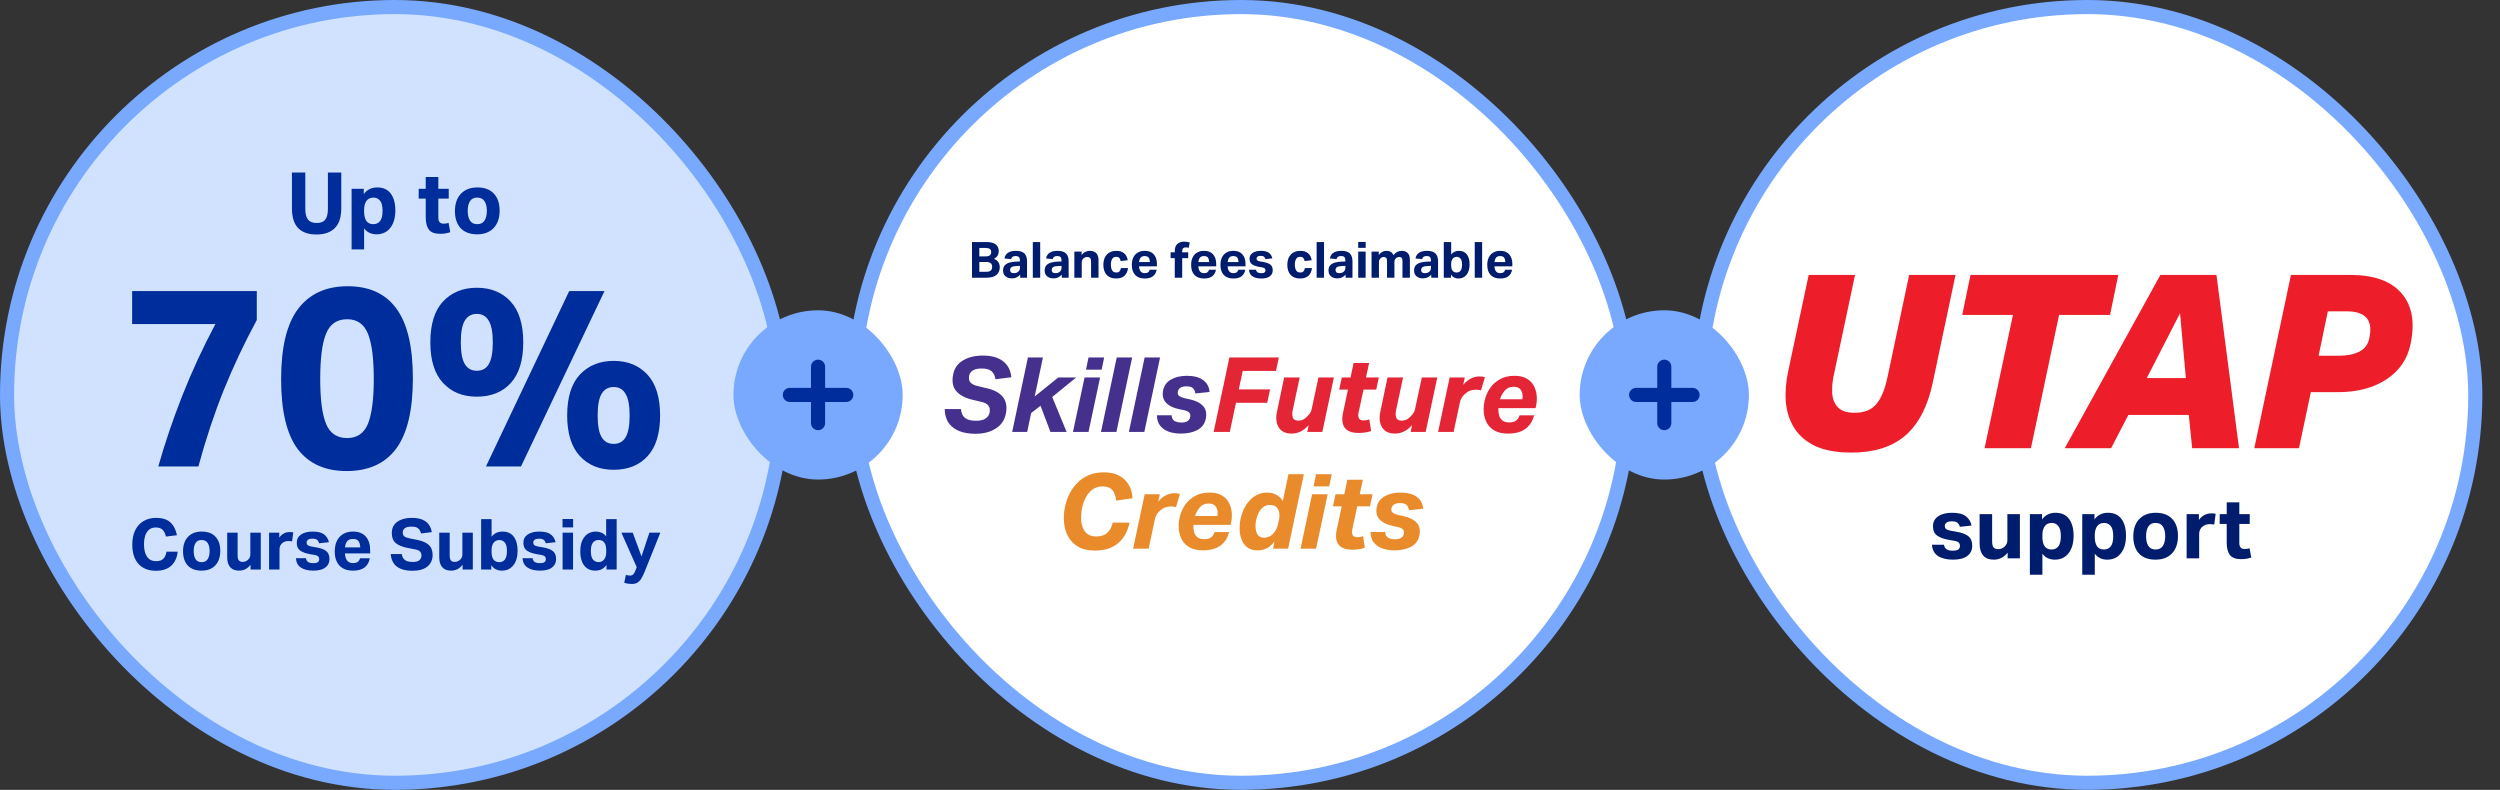
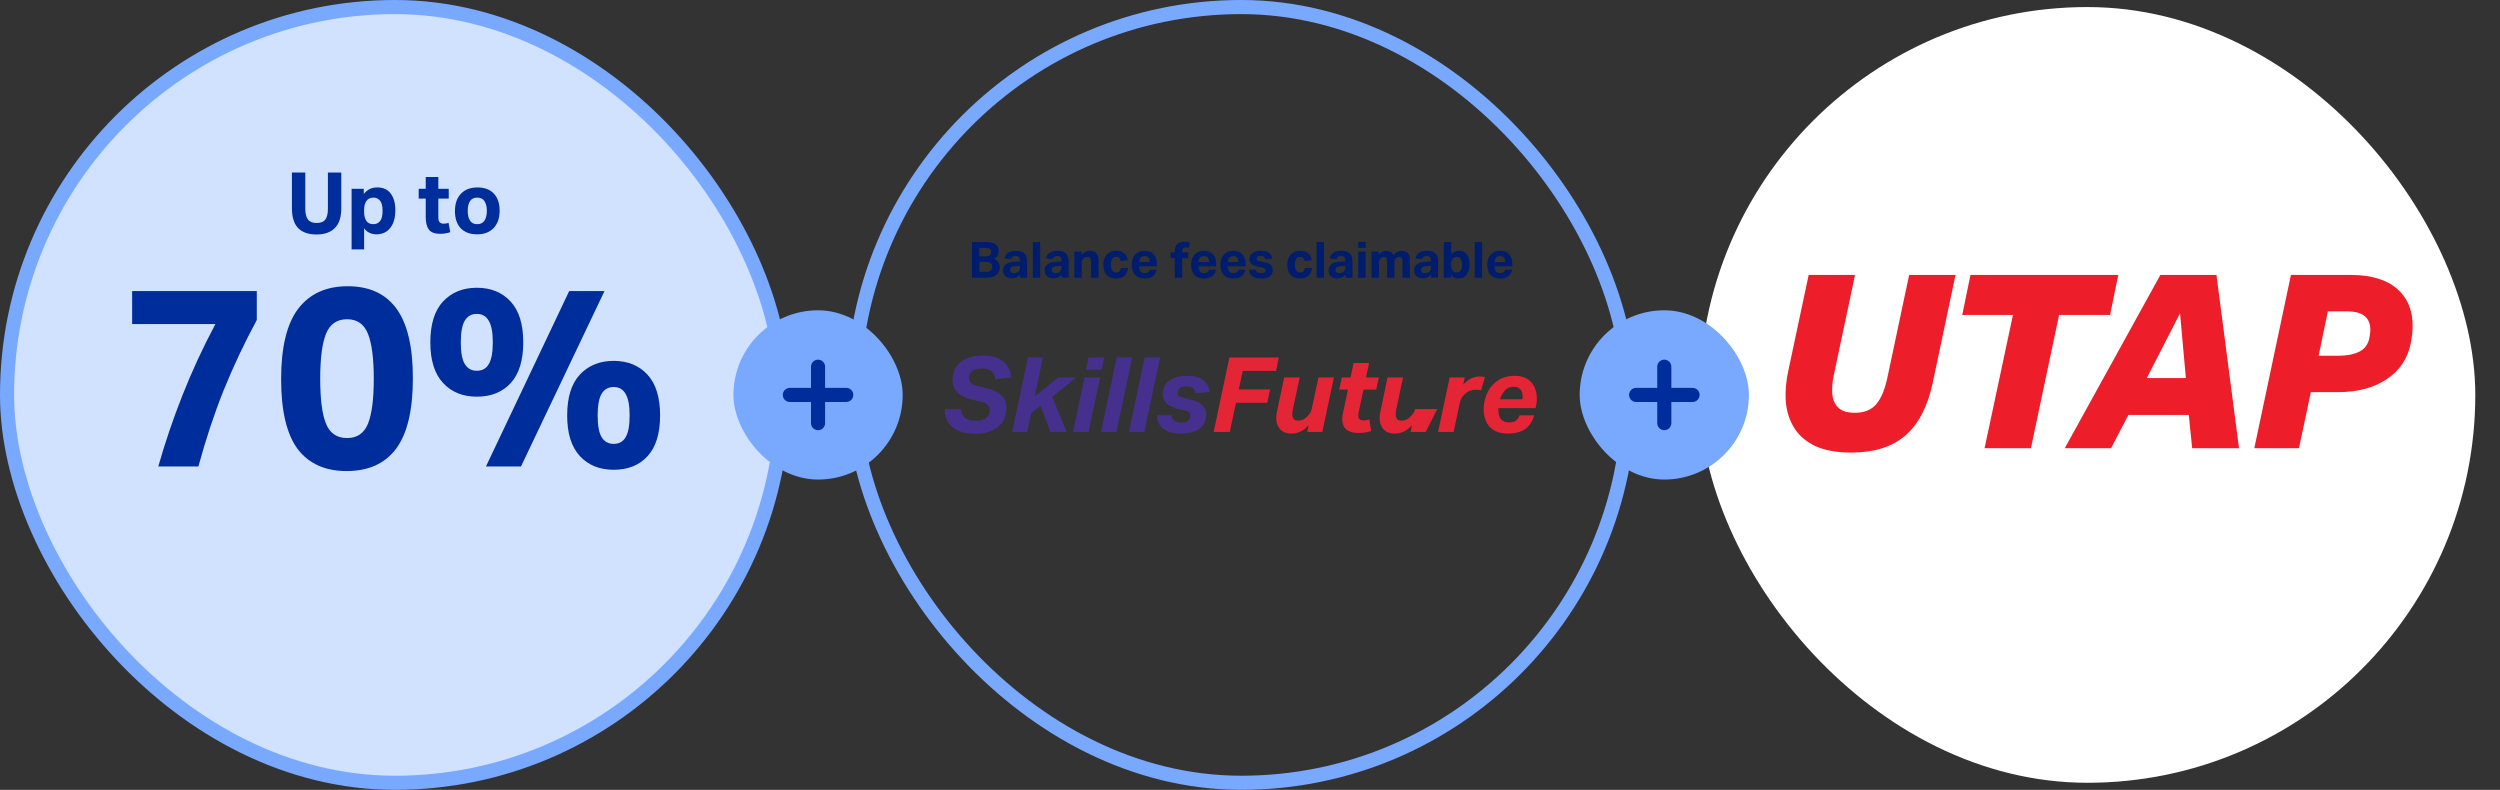
<svg xmlns="http://www.w3.org/2000/svg" width="364" height="115" viewBox="0 0 364 115" fill="none">
  <rect x="0" y="0" width="364" height="115" fill="#333333" stroke="none" />
  <rect x="1.027" y="1.027" width="112.946" height="112.946" rx="56.473" fill="#D0E2FF" />
  <rect x="1.027" y="1.027" width="112.946" height="112.946" rx="56.473" stroke="#78A9FF" stroke-width="2.054" />
  <path d="M44.452 30.396C44.452 31.094 44.58 31.616 44.834 31.961C45.097 32.298 45.52 32.466 46.103 32.466C46.703 32.466 47.126 32.298 47.372 31.961C47.619 31.616 47.742 31.094 47.742 30.396V25.122H49.689V30.334C49.689 31.624 49.377 32.581 48.752 33.205C48.136 33.83 47.245 34.142 46.079 34.142C44.912 34.142 44.025 33.834 43.417 33.218C42.809 32.593 42.505 31.624 42.505 30.31V25.122H44.452V30.396ZM51.192 27.488H52.966V28.252C53.451 27.611 54.104 27.291 54.925 27.291C55.796 27.291 56.453 27.591 56.897 28.191C57.34 28.79 57.562 29.603 57.562 30.63C57.562 31.706 57.316 32.556 56.823 33.181C56.338 33.805 55.669 34.117 54.814 34.117C54.461 34.117 54.128 34.047 53.816 33.908C53.504 33.768 53.237 33.546 53.015 33.242V36.31H51.192V27.488ZM54.358 32.639C54.769 32.639 55.094 32.491 55.332 32.195C55.578 31.891 55.701 31.39 55.701 30.692C55.701 29.985 55.574 29.488 55.319 29.201C55.065 28.913 54.757 28.77 54.395 28.77C53.927 28.77 53.578 28.934 53.348 29.262C53.126 29.591 53.015 30.014 53.015 30.532V30.84C53.015 31.39 53.122 31.829 53.336 32.158C53.549 32.478 53.89 32.639 54.358 32.639ZM63.821 31.702C63.821 31.973 63.882 32.187 64.005 32.343C64.129 32.491 64.322 32.565 64.584 32.565C64.724 32.565 64.851 32.556 64.966 32.54C65.09 32.515 65.205 32.486 65.311 32.454L65.558 33.809C65.328 33.883 65.098 33.941 64.868 33.981C64.638 34.023 64.379 34.043 64.091 34.043C63.295 34.043 62.744 33.838 62.441 33.427C62.136 33.016 61.985 32.417 61.985 31.628V28.917H60.962V27.488H61.985V25.776H63.821V27.488H65.336V28.917H63.821V31.702ZM71.871 33.205C71.296 33.813 70.495 34.117 69.468 34.117C68.441 34.117 67.645 33.821 67.078 33.23C66.519 32.63 66.24 31.797 66.24 30.729C66.24 29.653 66.532 28.811 67.115 28.203C67.698 27.595 68.499 27.291 69.517 27.291C70.544 27.291 71.337 27.587 71.895 28.178C72.462 28.77 72.746 29.603 72.746 30.679C72.746 31.747 72.454 32.589 71.871 33.205ZM68.433 32.121C68.655 32.466 69.004 32.639 69.481 32.639C69.965 32.639 70.318 32.466 70.54 32.121C70.77 31.768 70.885 31.291 70.885 30.692C70.885 30.092 70.77 29.624 70.54 29.287C70.318 28.942 69.965 28.77 69.481 28.77C69.004 28.77 68.655 28.942 68.433 29.287C68.211 29.624 68.1 30.096 68.1 30.704C68.1 31.304 68.211 31.776 68.433 32.121Z" fill="#002D9C" />
  <path d="M26.558 57.57C27.938 54.071 29.54 50.608 31.364 47.183H19.239V42.378H37.389V46.592C35.565 49.968 33.951 53.393 32.547 56.868C31.167 60.318 29.947 64.002 28.887 67.92H23.047C24.008 64.519 25.178 61.069 26.558 57.57ZM40.93 55.204C40.93 50.571 41.756 47.158 43.407 44.965C45.082 42.772 47.485 41.675 50.615 41.675C53.769 41.675 56.135 42.76 57.712 44.928C59.314 47.097 60.114 50.485 60.114 55.093C60.114 59.726 59.301 63.139 57.675 65.332C56.048 67.501 53.646 68.585 50.467 68.585C47.337 68.585 44.959 67.513 43.333 65.369C41.731 63.201 40.93 59.812 40.93 55.204ZM54.422 55.167C54.422 52.185 54.139 49.992 53.572 48.588C53.005 47.183 51.995 46.481 50.541 46.481C49.062 46.481 48.039 47.183 47.473 48.588C46.906 49.968 46.623 52.161 46.623 55.167C46.623 58.149 46.906 60.33 47.473 61.71C48.039 63.09 49.062 63.78 50.541 63.78C51.995 63.78 53.005 63.09 53.572 61.71C54.139 60.305 54.422 58.124 54.422 55.167ZM82.877 42.378H88.015L75.854 67.92H70.753L82.877 42.378ZM84.43 66.404C83.197 65.074 82.581 63.102 82.581 60.49C82.581 57.853 83.197 55.87 84.43 54.539C85.686 53.208 87.325 52.543 89.346 52.543C91.391 52.543 93.03 53.208 94.262 54.539C95.494 55.87 96.11 57.853 96.11 60.49C96.11 63.102 95.507 65.074 94.299 66.404C93.091 67.735 91.44 68.4 89.346 68.4C87.3 68.4 85.662 67.735 84.43 66.404ZM91.083 63.669C91.477 63.028 91.674 61.969 91.674 60.49C91.674 59.036 91.477 57.989 91.083 57.348C90.713 56.683 90.134 56.35 89.346 56.35C88.582 56.35 88.003 56.67 87.608 57.311C87.214 57.952 87.017 59.011 87.017 60.49C87.017 61.969 87.214 63.028 87.608 63.669C88.003 64.31 88.582 64.63 89.346 64.63C90.134 64.63 90.713 64.31 91.083 63.669ZM64.506 55.759C63.274 54.428 62.657 52.456 62.657 49.844C62.657 47.208 63.274 45.224 64.506 43.893C65.763 42.562 67.401 41.897 69.422 41.897C71.467 41.897 73.106 42.562 74.338 43.893C75.57 45.224 76.186 47.208 76.186 49.844C76.186 52.456 75.583 54.428 74.375 55.759C73.168 57.089 71.517 57.755 69.422 57.755C67.377 57.755 65.738 57.089 64.506 55.759ZM71.159 53.023C71.554 52.383 71.751 51.323 71.751 49.844C71.751 48.391 71.554 47.343 71.159 46.702C70.79 46.037 70.211 45.704 69.422 45.704C68.658 45.704 68.079 46.025 67.685 46.666C67.29 47.306 67.093 48.366 67.093 49.844C67.093 51.323 67.29 52.383 67.685 53.023C68.079 53.664 68.658 53.984 69.422 53.984C70.211 53.984 70.79 53.664 71.159 53.023Z" fill="#002D9C" />
-   <path d="M20.165 82.109C19.563 81.445 19.261 80.507 19.261 79.295C19.261 78.467 19.405 77.766 19.693 77.191C19.98 76.609 20.384 76.167 20.904 75.866C21.424 75.558 22.034 75.404 22.732 75.404C23.649 75.404 24.344 75.626 24.816 76.071C25.296 76.516 25.61 77.136 25.761 77.93L24.159 78.125C24.063 77.694 23.902 77.365 23.677 77.139C23.458 76.913 23.126 76.8 22.681 76.8C22.126 76.8 21.702 77.016 21.407 77.447C21.113 77.878 20.966 78.477 20.966 79.244C20.966 80.024 21.113 80.63 21.407 81.061C21.709 81.493 22.147 81.708 22.722 81.708C23.208 81.708 23.567 81.585 23.8 81.339C24.033 81.085 24.18 80.747 24.241 80.322H25.864C25.795 81.157 25.494 81.832 24.96 82.345C24.426 82.852 23.67 83.105 22.691 83.105C21.616 83.105 20.774 82.773 20.165 82.109ZM31.343 82.324C30.864 82.831 30.196 83.084 29.341 83.084C28.485 83.084 27.821 82.838 27.349 82.345C26.883 81.845 26.651 81.15 26.651 80.26C26.651 79.364 26.893 78.662 27.38 78.156C27.866 77.649 28.533 77.396 29.382 77.396C30.237 77.396 30.898 77.642 31.363 78.135C31.836 78.628 32.072 79.323 32.072 80.219C32.072 81.109 31.829 81.811 31.343 82.324ZM28.478 81.421C28.663 81.708 28.954 81.852 29.351 81.852C29.755 81.852 30.049 81.708 30.234 81.421C30.426 81.126 30.521 80.729 30.521 80.23C30.521 79.73 30.426 79.34 30.234 79.059C30.049 78.772 29.755 78.628 29.351 78.628C28.954 78.628 28.663 78.772 28.478 79.059C28.293 79.34 28.201 79.734 28.201 80.24C28.201 80.74 28.293 81.133 28.478 81.421ZM37.968 82.92H36.48V82.232C36.035 82.8 35.477 83.084 34.806 83.084C34.231 83.084 33.8 82.916 33.512 82.581C33.225 82.246 33.081 81.766 33.081 81.144V77.56H34.6V80.877C34.6 81.212 34.659 81.452 34.775 81.595C34.891 81.739 35.076 81.811 35.33 81.811C35.644 81.811 35.911 81.701 36.13 81.482C36.233 81.38 36.312 81.27 36.367 81.154C36.421 81.037 36.449 80.894 36.449 80.723V77.56H37.968V82.92ZM39.178 77.56H40.667V78.269C41.057 77.735 41.564 77.468 42.187 77.468C42.283 77.468 42.372 77.471 42.454 77.478C42.543 77.485 42.625 77.499 42.7 77.519L42.526 78.823C42.437 78.809 42.351 78.799 42.269 78.792C42.187 78.779 42.098 78.772 42.002 78.772C41.838 78.772 41.68 78.796 41.53 78.844C41.386 78.885 41.249 78.957 41.119 79.059C40.989 79.162 40.886 79.288 40.811 79.439C40.736 79.59 40.698 79.768 40.698 79.973V82.92H39.178V77.56ZM43.081 81.277H44.539C44.587 81.537 44.697 81.722 44.868 81.832C45.046 81.941 45.292 81.996 45.607 81.996C45.929 81.996 46.155 81.945 46.285 81.842C46.415 81.732 46.48 81.588 46.48 81.41C46.48 81.253 46.432 81.123 46.336 81.02C46.247 80.918 46.062 80.842 45.782 80.794L45.176 80.692C44.505 80.575 44.009 80.394 43.687 80.148C43.365 79.901 43.205 79.531 43.205 79.039C43.205 78.518 43.413 78.115 43.831 77.827C44.255 77.54 44.816 77.396 45.515 77.396C46.275 77.396 46.836 77.536 47.199 77.817C47.562 78.097 47.791 78.474 47.887 78.946L46.47 79.1C46.408 78.881 46.309 78.717 46.172 78.607C46.035 78.491 45.816 78.433 45.515 78.433C45.193 78.433 44.967 78.488 44.837 78.597C44.707 78.707 44.642 78.837 44.642 78.987C44.642 79.145 44.693 79.271 44.796 79.367C44.899 79.456 45.097 79.528 45.392 79.583L46.059 79.696C46.764 79.826 47.257 80.017 47.538 80.271C47.825 80.524 47.969 80.901 47.969 81.4C47.969 81.921 47.77 82.331 47.373 82.632C46.983 82.934 46.401 83.084 45.628 83.084C44.882 83.084 44.283 82.941 43.831 82.653C43.379 82.365 43.129 81.907 43.081 81.277ZM51.4 83.084C50.544 83.084 49.887 82.841 49.428 82.355C48.97 81.869 48.74 81.181 48.74 80.291C48.74 79.675 48.85 79.152 49.069 78.72C49.288 78.289 49.596 77.96 49.993 77.735C50.39 77.509 50.856 77.396 51.39 77.396C52.218 77.396 52.841 77.639 53.258 78.125C53.683 78.611 53.895 79.261 53.895 80.076V80.579H50.219C50.281 81.517 50.667 81.986 51.379 81.986C51.701 81.986 51.941 81.924 52.098 81.801C52.255 81.677 52.362 81.506 52.416 81.287H53.844C53.741 81.862 53.488 82.307 53.084 82.622C52.68 82.93 52.119 83.084 51.4 83.084ZM50.229 79.706H52.457C52.437 79.302 52.351 78.998 52.201 78.792C52.057 78.58 51.787 78.474 51.39 78.474C50.999 78.474 50.719 78.584 50.548 78.802C50.377 79.015 50.27 79.316 50.229 79.706ZM62.24 82.478C61.74 82.896 61.001 83.105 60.022 83.105C59.084 83.105 58.345 82.906 57.804 82.509C57.263 82.112 56.959 81.499 56.89 80.671H58.492C58.554 81.068 58.711 81.359 58.964 81.544C59.224 81.729 59.601 81.821 60.094 81.821C60.566 81.821 60.895 81.732 61.079 81.554C61.271 81.376 61.367 81.15 61.367 80.877C61.367 80.658 61.298 80.469 61.162 80.312C61.032 80.154 60.765 80.041 60.361 79.973L59.395 79.788C58.615 79.644 58.026 79.408 57.629 79.08C57.239 78.744 57.044 78.255 57.044 77.611C57.044 77.132 57.164 76.728 57.404 76.4C57.65 76.071 57.992 75.825 58.43 75.66C58.868 75.489 59.378 75.404 59.96 75.404C60.597 75.404 61.117 75.493 61.521 75.671C61.932 75.849 62.243 76.095 62.455 76.41C62.674 76.718 62.811 77.074 62.866 77.478L61.305 77.673C61.216 77.331 61.073 77.081 60.874 76.924C60.682 76.759 60.367 76.677 59.929 76.677C59.464 76.677 59.132 76.756 58.934 76.913C58.735 77.071 58.636 77.273 58.636 77.519C58.636 77.766 58.711 77.954 58.862 78.084C59.012 78.214 59.276 78.317 59.652 78.392L60.658 78.587C61.473 78.744 62.065 78.998 62.435 79.347C62.804 79.689 62.989 80.175 62.989 80.805C62.989 81.496 62.739 82.054 62.24 82.478ZM68.842 82.92H67.353V82.232C66.908 82.8 66.35 83.084 65.68 83.084C65.105 83.084 64.673 82.916 64.386 82.581C64.098 82.246 63.955 81.766 63.955 81.144V77.56H65.474V80.877C65.474 81.212 65.532 81.452 65.649 81.595C65.765 81.739 65.95 81.811 66.203 81.811C66.518 81.811 66.785 81.701 67.004 81.482C67.107 81.38 67.186 81.27 67.24 81.154C67.295 81.037 67.323 80.894 67.323 80.723V77.56H68.842V82.92ZM70.052 75.589H71.572V78.145C71.969 77.646 72.499 77.396 73.163 77.396C73.889 77.396 74.436 77.646 74.806 78.145C75.176 78.645 75.361 79.323 75.361 80.178C75.361 81.075 75.155 81.784 74.745 82.304C74.341 82.824 73.783 83.084 73.071 83.084C72.763 83.084 72.475 83.023 72.208 82.899C71.948 82.769 71.722 82.567 71.531 82.294V82.92H70.052V75.589ZM72.722 78.628C72.366 78.628 72.085 78.758 71.88 79.018C71.674 79.278 71.572 79.638 71.572 80.096V80.353C71.572 80.859 71.668 81.236 71.859 81.482C72.058 81.729 72.335 81.852 72.691 81.852C73.033 81.852 73.304 81.729 73.502 81.482C73.707 81.229 73.81 80.812 73.81 80.23C73.81 79.641 73.704 79.227 73.492 78.987C73.28 78.748 73.023 78.628 72.722 78.628ZM76.081 81.277H77.539C77.587 81.537 77.696 81.722 77.867 81.832C78.045 81.941 78.292 81.996 78.607 81.996C78.928 81.996 79.154 81.945 79.284 81.842C79.414 81.732 79.479 81.588 79.479 81.41C79.479 81.253 79.431 81.123 79.336 81.02C79.247 80.918 79.062 80.842 78.781 80.794L78.175 80.692C77.505 80.575 77.008 80.394 76.687 80.148C76.365 79.901 76.204 79.531 76.204 79.039C76.204 78.518 76.413 78.115 76.83 77.827C77.255 77.54 77.816 77.396 78.514 77.396C79.274 77.396 79.835 77.536 80.198 77.817C80.561 78.097 80.79 78.474 80.886 78.946L79.469 79.1C79.408 78.881 79.308 78.717 79.171 78.607C79.034 78.491 78.816 78.433 78.514 78.433C78.192 78.433 77.967 78.488 77.837 78.597C77.707 78.707 77.641 78.837 77.641 78.987C77.641 79.145 77.693 79.271 77.796 79.367C77.898 79.456 78.097 79.528 78.391 79.583L79.058 79.696C79.763 79.826 80.256 80.017 80.537 80.271C80.825 80.524 80.968 80.901 80.968 81.4C80.968 81.921 80.77 82.331 80.373 82.632C79.983 82.934 79.401 83.084 78.627 83.084C77.881 83.084 77.282 82.941 76.83 82.653C76.379 82.365 76.129 81.907 76.081 81.277ZM81.915 77.56H83.434V82.92H81.915V77.56ZM81.904 75.568H83.444V76.79H81.904V75.568ZM89.786 82.92H88.307V82.273C88.109 82.533 87.876 82.735 87.609 82.879C87.342 83.016 87.03 83.084 86.674 83.084C86.195 83.084 85.791 82.968 85.463 82.735C85.141 82.502 84.898 82.177 84.734 81.76C84.57 81.335 84.487 80.846 84.487 80.291C84.487 79.395 84.689 78.69 85.093 78.176C85.504 77.656 86.065 77.396 86.777 77.396C87.058 77.396 87.325 77.451 87.578 77.56C87.838 77.67 88.064 77.848 88.256 78.094V75.589H89.786V82.92ZM87.126 81.842C87.496 81.842 87.777 81.712 87.968 81.452C88.167 81.185 88.266 80.825 88.266 80.374V80.117C88.266 79.61 88.17 79.234 87.978 78.987C87.787 78.741 87.513 78.618 87.157 78.618C86.822 78.618 86.548 78.744 86.336 78.998C86.13 79.251 86.028 79.662 86.028 80.23C86.028 80.818 86.134 81.236 86.346 81.482C86.565 81.722 86.825 81.842 87.126 81.842ZM93.905 83.135C93.727 83.587 93.552 83.95 93.381 84.224C93.217 84.505 93.025 84.707 92.806 84.83C92.594 84.96 92.323 85.025 91.995 85.025C91.803 85.025 91.615 85.011 91.43 84.984C91.245 84.956 91.064 84.909 90.886 84.84L91.132 83.71C91.269 83.745 91.382 83.769 91.471 83.782C91.567 83.796 91.659 83.803 91.749 83.803C91.947 83.803 92.101 83.741 92.211 83.618C92.327 83.502 92.44 83.293 92.549 82.992L92.703 82.571L90.475 77.56H92.128L93.402 81.01L94.552 77.56H96.143L93.905 83.135Z" fill="#002D9C" />
-   <rect x="124.247" y="1.027" width="112.946" height="112.946" rx="56.473" fill="white" />
  <rect x="124.247" y="1.027" width="112.946" height="112.946" rx="56.473" stroke="#78A9FF" stroke-width="2.054" />
  <path d="M141.523 35.242H143.588C144.034 35.242 144.39 35.298 144.656 35.409C144.923 35.516 145.115 35.669 145.231 35.867C145.352 36.066 145.413 36.301 145.413 36.573C145.413 36.815 145.357 37.031 145.245 37.22C145.139 37.404 144.964 37.559 144.722 37.685C145.027 37.811 145.243 37.981 145.369 38.194C145.5 38.407 145.565 38.65 145.565 38.921C145.565 39.377 145.41 39.743 145.1 40.019C144.79 40.295 144.298 40.434 143.624 40.434H141.523V35.242ZM143.529 39.576C143.883 39.576 144.126 39.515 144.257 39.394C144.392 39.268 144.46 39.091 144.46 38.863C144.46 38.621 144.39 38.441 144.249 38.325C144.109 38.204 143.876 38.143 143.551 38.143H142.591V39.576H143.529ZM143.5 37.329C143.786 37.329 143.992 37.278 144.118 37.176C144.249 37.069 144.315 36.912 144.315 36.703C144.315 36.49 144.247 36.337 144.111 36.245C143.98 36.148 143.757 36.1 143.442 36.1H142.591V37.329H143.5ZM149.536 40.434H148.54V39.99C148.39 40.155 148.218 40.286 148.024 40.383C147.835 40.48 147.605 40.528 147.333 40.528C146.95 40.528 146.64 40.429 146.402 40.23C146.165 40.031 146.046 39.75 146.046 39.386C146.046 39.052 146.133 38.795 146.308 38.616C146.487 38.432 146.722 38.301 147.013 38.223C147.304 38.146 147.619 38.102 147.958 38.092L148.504 38.07V37.932C148.504 37.7 148.455 37.532 148.358 37.431C148.261 37.329 148.106 37.278 147.893 37.278C147.684 37.278 147.527 37.317 147.42 37.394C147.319 37.467 147.251 37.576 147.217 37.721L146.25 37.634C146.317 37.256 146.492 36.977 146.773 36.798C147.054 36.614 147.437 36.522 147.922 36.522C148.494 36.522 148.906 36.65 149.158 36.907C149.41 37.164 149.536 37.542 149.536 38.041V40.434ZM148.002 38.732C147.653 38.747 147.411 38.802 147.275 38.899C147.139 38.996 147.071 39.137 147.071 39.321C147.071 39.462 147.112 39.573 147.195 39.656C147.282 39.733 147.42 39.772 147.609 39.772C147.881 39.772 148.097 39.702 148.256 39.561C148.421 39.42 148.504 39.224 148.504 38.972V38.71L148.002 38.732ZM150.376 35.242H151.452V40.434H150.376V35.242ZM155.593 40.434H154.597V39.99C154.447 40.155 154.275 40.286 154.081 40.383C153.892 40.48 153.662 40.528 153.39 40.528C153.007 40.528 152.697 40.429 152.459 40.23C152.222 40.031 152.103 39.75 152.103 39.386C152.103 39.052 152.19 38.795 152.365 38.616C152.544 38.432 152.779 38.301 153.07 38.223C153.361 38.146 153.676 38.102 154.015 38.092L154.561 38.07V37.932C154.561 37.7 154.512 37.532 154.415 37.431C154.318 37.329 154.163 37.278 153.95 37.278C153.741 37.278 153.584 37.317 153.477 37.394C153.376 37.467 153.308 37.576 153.274 37.721L152.307 37.634C152.374 37.256 152.549 36.977 152.83 36.798C153.111 36.614 153.494 36.522 153.979 36.522C154.551 36.522 154.963 36.65 155.215 36.907C155.467 37.164 155.593 37.542 155.593 38.041V40.434ZM154.059 38.732C153.71 38.747 153.468 38.802 153.332 38.899C153.196 38.996 153.128 39.137 153.128 39.321C153.128 39.462 153.169 39.573 153.252 39.656C153.339 39.733 153.477 39.772 153.666 39.772C153.938 39.772 154.154 39.702 154.313 39.561C154.478 39.42 154.561 39.224 154.561 38.972V38.71L154.059 38.732ZM156.425 36.638H157.48V37.118C157.669 36.89 157.863 36.735 158.061 36.653C158.26 36.565 158.466 36.522 158.679 36.522C159.096 36.522 159.411 36.64 159.625 36.878C159.838 37.111 159.945 37.447 159.945 37.889V40.434H158.861V38.092C158.861 37.85 158.815 37.678 158.723 37.576C158.636 37.469 158.5 37.416 158.316 37.416C158.209 37.416 158.103 37.435 157.996 37.474C157.894 37.513 157.804 37.574 157.727 37.656C157.654 37.729 157.598 37.806 157.56 37.889C157.521 37.971 157.501 38.078 157.501 38.209V40.434H156.425V36.638ZM161.149 37.067C161.484 36.703 161.944 36.522 162.531 36.522C163.02 36.522 163.403 36.643 163.68 36.885C163.961 37.123 164.133 37.457 164.196 37.889L163.171 38.012C163.137 37.818 163.071 37.668 162.974 37.562C162.877 37.45 162.73 37.394 162.531 37.394C162.25 37.394 162.048 37.498 161.927 37.707C161.806 37.91 161.745 38.184 161.745 38.529C161.745 38.873 161.806 39.151 161.927 39.365C162.048 39.573 162.25 39.677 162.531 39.677C162.744 39.677 162.902 39.622 163.003 39.51C163.11 39.394 163.178 39.234 163.207 39.03H164.24C164.181 39.515 164.007 39.891 163.716 40.157C163.425 40.419 163.02 40.55 162.502 40.55C161.905 40.55 161.447 40.373 161.127 40.019C160.808 39.66 160.648 39.173 160.648 38.558C160.648 37.927 160.815 37.431 161.149 37.067ZM166.678 40.55C166.072 40.55 165.606 40.378 165.282 40.034C164.957 39.69 164.794 39.202 164.794 38.572C164.794 38.136 164.872 37.765 165.027 37.46C165.182 37.154 165.4 36.922 165.682 36.762C165.963 36.602 166.292 36.522 166.67 36.522C167.257 36.522 167.698 36.694 167.994 37.038C168.294 37.382 168.445 37.843 168.445 38.419V38.776H165.841C165.885 39.44 166.159 39.772 166.663 39.772C166.891 39.772 167.061 39.728 167.172 39.641C167.284 39.554 167.359 39.433 167.398 39.278H168.408C168.336 39.685 168.156 40 167.87 40.223C167.584 40.441 167.187 40.55 166.678 40.55ZM165.849 38.158H167.427C167.412 37.872 167.351 37.656 167.245 37.511C167.143 37.36 166.952 37.285 166.67 37.285C166.394 37.285 166.195 37.363 166.074 37.518C165.953 37.668 165.878 37.881 165.849 38.158ZM171.046 37.583H170.442V36.74H171.046V36.544C171.046 36.093 171.169 35.753 171.416 35.526C171.668 35.298 171.998 35.184 172.405 35.184C172.531 35.184 172.665 35.194 172.805 35.213C172.951 35.232 173.091 35.261 173.227 35.3L173.082 36.078C173.004 36.054 172.929 36.039 172.856 36.035C172.788 36.025 172.723 36.02 172.66 36.02C172.495 36.02 172.364 36.059 172.267 36.136C172.175 36.214 172.129 36.347 172.129 36.536V36.74H173.002V37.583H172.129V40.434H171.046V37.583ZM175.312 40.55C174.706 40.55 174.241 40.378 173.916 40.034C173.591 39.69 173.429 39.202 173.429 38.572C173.429 38.136 173.507 37.765 173.662 37.46C173.817 37.154 174.035 36.922 174.316 36.762C174.597 36.602 174.927 36.522 175.305 36.522C175.892 36.522 176.333 36.694 176.628 37.038C176.929 37.382 177.079 37.843 177.079 38.419V38.776H174.476C174.52 39.44 174.794 39.772 175.298 39.772C175.526 39.772 175.695 39.728 175.807 39.641C175.918 39.554 175.993 39.433 176.032 39.278H177.043C176.97 39.685 176.791 40 176.505 40.223C176.219 40.441 175.821 40.55 175.312 40.55ZM174.483 38.158H176.061C176.047 37.872 175.986 37.656 175.879 37.511C175.778 37.36 175.586 37.285 175.305 37.285C175.029 37.285 174.83 37.363 174.709 37.518C174.588 37.668 174.512 37.881 174.483 38.158ZM179.58 40.55C178.974 40.55 178.509 40.378 178.184 40.034C177.859 39.69 177.697 39.202 177.697 38.572C177.697 38.136 177.774 37.765 177.929 37.46C178.084 37.154 178.303 36.922 178.584 36.762C178.865 36.602 179.194 36.522 179.573 36.522C180.159 36.522 180.6 36.694 180.896 37.038C181.197 37.382 181.347 37.843 181.347 38.419V38.776H178.744C178.787 39.44 179.061 39.772 179.565 39.772C179.793 39.772 179.963 39.728 180.074 39.641C180.186 39.554 180.261 39.433 180.3 39.278H181.31C181.238 39.685 181.058 40 180.772 40.223C180.486 40.441 180.089 40.55 179.58 40.55ZM178.751 38.158H180.329C180.314 37.872 180.254 37.656 180.147 37.511C180.045 37.36 179.854 37.285 179.573 37.285C179.296 37.285 179.098 37.363 178.976 37.518C178.855 37.668 178.78 37.881 178.751 38.158ZM181.848 39.27H182.88C182.914 39.454 182.992 39.585 183.113 39.663C183.239 39.74 183.414 39.779 183.637 39.779C183.864 39.779 184.024 39.743 184.116 39.67C184.209 39.593 184.255 39.491 184.255 39.365C184.255 39.253 184.221 39.161 184.153 39.088C184.09 39.016 183.959 38.962 183.76 38.928L183.331 38.856C182.856 38.773 182.505 38.645 182.277 38.47C182.049 38.296 181.935 38.034 181.935 37.685C181.935 37.317 182.083 37.031 182.379 36.827C182.679 36.623 183.077 36.522 183.571 36.522C184.109 36.522 184.507 36.621 184.764 36.82C185.021 37.019 185.183 37.285 185.251 37.62L184.247 37.729C184.204 37.574 184.133 37.457 184.037 37.38C183.94 37.297 183.784 37.256 183.571 37.256C183.343 37.256 183.183 37.295 183.091 37.372C182.999 37.45 182.953 37.542 182.953 37.649C182.953 37.76 182.989 37.85 183.062 37.918C183.135 37.981 183.275 38.032 183.484 38.07L183.957 38.15C184.456 38.242 184.805 38.378 185.004 38.558C185.207 38.737 185.309 39.004 185.309 39.358C185.309 39.726 185.168 40.017 184.887 40.23C184.611 40.443 184.199 40.55 183.651 40.55C183.123 40.55 182.699 40.448 182.379 40.245C182.059 40.041 181.882 39.716 181.848 39.27ZM187.934 37.067C188.268 36.703 188.729 36.522 189.315 36.522C189.805 36.522 190.188 36.643 190.464 36.885C190.745 37.123 190.917 37.457 190.98 37.889L189.955 38.012C189.921 37.818 189.856 37.668 189.759 37.562C189.662 37.45 189.514 37.394 189.315 37.394C189.034 37.394 188.833 37.498 188.712 37.707C188.59 37.91 188.53 38.184 188.53 38.529C188.53 38.873 188.59 39.151 188.712 39.365C188.833 39.573 189.034 39.677 189.315 39.677C189.528 39.677 189.686 39.622 189.788 39.51C189.894 39.394 189.962 39.234 189.991 39.03H191.024C190.966 39.515 190.791 39.891 190.5 40.157C190.209 40.419 189.805 40.55 189.286 40.55C188.69 40.55 188.232 40.373 187.912 40.019C187.592 39.66 187.432 39.173 187.432 38.558C187.432 37.927 187.599 37.431 187.934 37.067ZM191.702 35.242H192.778V40.434H191.702V35.242ZM196.92 40.434H195.924V39.99C195.774 40.155 195.601 40.286 195.408 40.383C195.219 40.48 194.988 40.528 194.717 40.528C194.334 40.528 194.024 40.429 193.786 40.23C193.549 40.031 193.43 39.75 193.43 39.386C193.43 39.052 193.517 38.795 193.692 38.616C193.871 38.432 194.106 38.301 194.397 38.223C194.688 38.146 195.003 38.102 195.342 38.092L195.887 38.07V37.932C195.887 37.7 195.839 37.532 195.742 37.431C195.645 37.329 195.49 37.278 195.277 37.278C195.068 37.278 194.911 37.317 194.804 37.394C194.702 37.467 194.634 37.576 194.6 37.721L193.633 37.634C193.701 37.256 193.876 36.977 194.157 36.798C194.438 36.614 194.821 36.522 195.306 36.522C195.878 36.522 196.29 36.65 196.542 36.907C196.794 37.164 196.92 37.542 196.92 38.041V40.434ZM195.386 38.732C195.037 38.747 194.794 38.802 194.659 38.899C194.523 38.996 194.455 39.137 194.455 39.321C194.455 39.462 194.496 39.573 194.579 39.656C194.666 39.733 194.804 39.772 194.993 39.772C195.265 39.772 195.48 39.702 195.64 39.561C195.805 39.42 195.887 39.224 195.887 38.972V38.71L195.386 38.732ZM197.759 36.638H198.835V40.434H197.759V36.638ZM197.752 35.227H198.843V36.093H197.752V35.227ZM199.698 36.638H200.752V37.125C201.053 36.723 201.421 36.522 201.857 36.522C202.361 36.522 202.706 36.733 202.89 37.154C203.205 36.733 203.607 36.522 204.097 36.522C204.475 36.522 204.766 36.631 204.969 36.849C205.178 37.067 205.282 37.397 205.282 37.838V40.434H204.199V38.012C204.199 37.784 204.16 37.629 204.082 37.547C204.005 37.46 203.891 37.416 203.74 37.416C203.648 37.416 203.559 37.433 203.471 37.467C203.384 37.496 203.302 37.547 203.224 37.62C203.166 37.678 203.118 37.746 203.079 37.823C203.045 37.901 203.028 37.988 203.028 38.085V40.434H201.952V38.02C201.952 37.801 201.911 37.646 201.828 37.554C201.751 37.462 201.637 37.416 201.486 37.416C201.293 37.416 201.123 37.491 200.977 37.641C200.929 37.695 200.883 37.763 200.839 37.845C200.796 37.927 200.774 38.032 200.774 38.158V40.434H199.698V36.638ZM209.382 40.434H208.386V39.99C208.236 40.155 208.063 40.286 207.87 40.383C207.68 40.48 207.45 40.528 207.179 40.528C206.796 40.528 206.486 40.429 206.248 40.23C206.011 40.031 205.892 39.75 205.892 39.386C205.892 39.052 205.979 38.795 206.154 38.616C206.333 38.432 206.568 38.301 206.859 38.223C207.15 38.146 207.465 38.102 207.804 38.092L208.349 38.07V37.932C208.349 37.7 208.301 37.532 208.204 37.431C208.107 37.329 207.952 37.278 207.739 37.278C207.53 37.278 207.373 37.317 207.266 37.394C207.164 37.467 207.096 37.576 207.062 37.721L206.095 37.634C206.163 37.256 206.338 36.977 206.619 36.798C206.9 36.614 207.283 36.522 207.768 36.522C208.34 36.522 208.752 36.65 209.004 36.907C209.256 37.164 209.382 37.542 209.382 38.041V40.434ZM207.848 38.732C207.499 38.747 207.256 38.802 207.121 38.899C206.985 38.996 206.917 39.137 206.917 39.321C206.917 39.462 206.958 39.573 207.041 39.656C207.128 39.733 207.266 39.772 207.455 39.772C207.727 39.772 207.942 39.702 208.102 39.561C208.267 39.42 208.349 39.224 208.349 38.972V38.71L207.848 38.732ZM210.214 35.242H211.29V37.053C211.571 36.699 211.947 36.522 212.417 36.522C212.931 36.522 213.319 36.699 213.581 37.053C213.842 37.406 213.973 37.886 213.973 38.492C213.973 39.127 213.828 39.629 213.537 39.997C213.251 40.366 212.856 40.55 212.352 40.55C212.134 40.55 211.93 40.506 211.741 40.419C211.557 40.327 211.397 40.184 211.261 39.99V40.434H210.214V35.242ZM212.105 37.394C211.852 37.394 211.654 37.486 211.508 37.67C211.363 37.855 211.29 38.109 211.29 38.434V38.616C211.29 38.974 211.358 39.241 211.494 39.416C211.634 39.59 211.831 39.677 212.083 39.677C212.325 39.677 212.517 39.59 212.657 39.416C212.803 39.236 212.875 38.941 212.875 38.529C212.875 38.112 212.8 37.818 212.65 37.649C212.5 37.479 212.318 37.394 212.105 37.394ZM214.723 35.242H215.799V40.434H214.723V35.242ZM218.428 40.55C217.823 40.55 217.357 40.378 217.032 40.034C216.708 39.69 216.545 39.202 216.545 38.572C216.545 38.136 216.623 37.765 216.778 37.46C216.933 37.154 217.151 36.922 217.432 36.762C217.713 36.602 218.043 36.522 218.421 36.522C219.008 36.522 219.449 36.694 219.745 37.038C220.045 37.382 220.195 37.843 220.195 38.419V38.776H217.592C217.636 39.44 217.91 39.772 218.414 39.772C218.642 39.772 218.811 39.728 218.923 39.641C219.034 39.554 219.11 39.433 219.148 39.278H220.159C220.086 39.685 219.907 40 219.621 40.223C219.335 40.441 218.937 40.55 218.428 40.55ZM217.6 38.158H219.177C219.163 37.872 219.102 37.656 218.996 37.511C218.894 37.36 218.702 37.285 218.421 37.285C218.145 37.285 217.946 37.363 217.825 37.518C217.704 37.668 217.629 37.881 217.6 38.158Z" fill="#001C6C" />
  <path d="M146.066 57.861C146.531 58.489 146.653 59.314 146.43 60.336C146.238 61.227 145.742 61.92 144.942 62.416C144.153 62.912 143.171 63.16 141.996 63.16C141.166 63.16 140.417 63.039 139.749 62.796C139.081 62.543 138.55 62.153 138.155 61.627C137.77 61.09 137.568 60.402 137.547 59.562H139.916C139.967 60.149 140.164 60.579 140.508 60.852C140.863 61.126 141.399 61.262 142.118 61.262C142.715 61.262 143.171 61.156 143.484 60.943C143.808 60.731 144.006 60.447 144.077 60.093C144.168 59.658 144.112 59.314 143.91 59.06C143.707 58.797 143.368 58.615 142.892 58.514L141.602 58.21C140.508 57.947 139.709 57.517 139.202 56.919C138.706 56.312 138.57 55.492 138.792 54.46C138.975 53.589 139.45 52.926 140.22 52.471C140.989 52.005 141.956 51.772 143.12 51.772C144.395 51.772 145.382 52.055 146.081 52.622C146.779 53.189 147.169 53.959 147.25 54.93L144.942 55.219C144.861 54.682 144.664 54.288 144.35 54.035C144.046 53.781 143.581 53.655 142.953 53.655C142.366 53.655 141.925 53.751 141.632 53.943C141.348 54.136 141.176 54.374 141.116 54.657C141.025 55.113 141.09 55.462 141.313 55.705C141.536 55.938 141.895 56.11 142.391 56.221L143.727 56.54C144.821 56.793 145.6 57.233 146.066 57.861ZM149.665 52.045H151.851L150.652 57.724L154.083 54.961H156.695L153.203 57.8L155.298 62.887H152.945L151.502 59.076L150.135 60.139L149.558 62.887H147.372L149.665 52.045ZM157.91 54.961H160.172L158.487 62.887H156.224L157.91 54.961ZM158.487 52.045H160.765L160.4 53.822H158.123L158.487 52.045ZM162.596 52.045H164.843L162.55 62.887H160.303L162.596 52.045ZM166.659 52.045H168.906L166.613 62.887H164.366L166.659 52.045ZM175.201 59.152C175.616 59.627 175.727 60.27 175.535 61.08C175.373 61.768 174.963 62.285 174.305 62.629C173.657 62.963 172.868 63.13 171.936 63.13C171.288 63.13 170.701 63.039 170.175 62.857C169.649 62.664 169.228 62.371 168.915 61.976C168.611 61.581 168.454 61.075 168.444 60.458H170.585C170.605 60.852 170.747 61.131 171.01 61.293C171.273 61.444 171.607 61.52 172.012 61.52C172.397 61.52 172.69 61.455 172.893 61.323C173.095 61.191 173.222 61.014 173.273 60.791C173.354 60.488 173.318 60.255 173.166 60.093C173.025 59.931 172.792 59.815 172.468 59.744L171.617 59.562C170.757 59.369 170.124 59.04 169.719 58.575C169.314 58.099 169.198 57.491 169.37 56.752C169.522 56.094 169.907 55.593 170.524 55.249C171.152 54.895 171.911 54.718 172.802 54.718C173.824 54.718 174.614 54.925 175.171 55.34C175.737 55.745 176.051 56.322 176.112 57.071L174.047 57.284C173.996 56.94 173.875 56.682 173.683 56.51C173.49 56.337 173.181 56.251 172.756 56.251C172.372 56.251 172.078 56.317 171.876 56.449C171.683 56.58 171.562 56.742 171.511 56.935C171.43 57.269 171.486 57.507 171.678 57.648C171.881 57.79 172.154 57.901 172.498 57.982L173.257 58.149C174.138 58.342 174.786 58.676 175.201 59.152Z" fill="#46308D" />
-   <path d="M178.999 52.045H186.197L185.787 54.004H180.943L180.366 56.692H184.921L184.511 58.651H179.956L179.06 62.887H176.707L178.999 52.045ZM192.529 62.887H190.343L190.54 61.9C190.165 62.325 189.766 62.639 189.34 62.841C188.915 63.034 188.485 63.13 188.05 63.13C187.463 63.13 186.987 62.993 186.622 62.72C186.268 62.437 186.03 62.057 185.909 61.581C185.787 61.105 185.792 60.564 185.924 59.956L186.972 54.961H189.234L188.217 59.729C188.126 60.164 188.136 60.528 188.247 60.822C188.359 61.105 188.617 61.247 189.022 61.247C189.518 61.247 189.943 61.055 190.297 60.67C190.469 60.498 190.611 60.336 190.722 60.184C190.844 60.022 190.93 59.815 190.98 59.562L191.967 54.961H194.215L192.529 62.887ZM196.262 56.722H194.987L195.366 54.961H196.642L197.082 52.85H199.345L198.889 54.961H200.757L200.377 56.722H198.525L197.811 60.063C197.74 60.407 197.755 60.685 197.857 60.898C197.958 61.11 198.18 61.217 198.525 61.217C198.687 61.217 198.833 61.202 198.965 61.171C199.097 61.141 199.233 61.105 199.375 61.065L199.633 62.75C199.117 62.943 198.509 63.039 197.811 63.039C196.859 63.039 196.191 62.791 195.807 62.295C195.432 61.799 195.341 61.09 195.533 60.169L196.262 56.722ZM207.58 62.887H205.394L205.591 61.9C205.216 62.325 204.817 62.639 204.391 62.841C203.966 63.034 203.536 63.13 203.101 63.13C202.514 63.13 202.038 62.993 201.673 62.72C201.319 62.437 201.081 62.057 200.96 61.581C200.838 61.105 200.843 60.564 200.975 59.956L202.023 54.961H204.285L203.268 59.729C203.177 60.164 203.187 60.528 203.298 60.822C203.409 61.105 203.668 61.247 204.073 61.247C204.569 61.247 204.994 61.055 205.348 60.67C205.52 60.498 205.662 60.336 205.773 60.184C205.895 60.022 205.981 59.815 206.031 59.562L207.018 54.961H209.266L207.58 62.887ZM211.07 54.961H213.272L213.044 56.024C213.419 55.599 213.803 55.29 214.198 55.097C214.603 54.905 215.023 54.809 215.458 54.809C215.6 54.809 215.732 54.819 215.853 54.839C215.985 54.859 216.101 54.885 216.202 54.915L215.641 56.828C215.509 56.798 215.383 56.778 215.261 56.768C215.15 56.747 215.023 56.737 214.881 56.737C214.628 56.737 214.375 56.778 214.122 56.859C213.879 56.93 213.646 57.061 213.424 57.254C213.201 57.426 213.014 57.623 212.862 57.846C212.72 58.068 212.614 58.342 212.543 58.666L211.647 62.887H209.385L211.07 54.961ZM219.564 63.13C218.795 63.13 218.157 62.993 217.651 62.72C217.155 62.447 216.775 62.082 216.512 61.627C216.259 61.161 216.102 60.65 216.041 60.093C215.991 59.536 216.026 58.974 216.148 58.408C216.289 57.739 216.542 57.127 216.907 56.57C217.281 56.014 217.767 55.568 218.365 55.234C218.972 54.89 219.691 54.718 220.521 54.718C221.229 54.718 221.811 54.849 222.267 55.113C222.733 55.376 223.082 55.725 223.315 56.16C223.548 56.585 223.689 57.056 223.74 57.572C223.79 58.089 223.76 58.6 223.649 59.106L223.573 59.425H218.167C218.147 59.789 218.177 60.133 218.258 60.458C218.349 60.771 218.511 61.024 218.744 61.217C218.977 61.409 219.311 61.505 219.746 61.505C220.182 61.505 220.516 61.414 220.749 61.232C220.981 61.05 221.148 60.797 221.25 60.473H223.36C223.158 61.303 222.743 61.956 222.115 62.431C221.488 62.897 220.637 63.13 219.564 63.13ZM219.093 56.874C218.78 57.238 218.547 57.658 218.395 58.134H221.66C221.741 57.578 221.675 57.137 221.462 56.813C221.26 56.479 220.9 56.312 220.384 56.312C219.837 56.312 219.407 56.499 219.093 56.874Z" fill="#E32536" />
-   <path d="M154.919 76.03C154.858 75.271 154.909 74.517 155.071 73.768C155.202 73.13 155.415 72.512 155.709 71.915C156.002 71.318 156.382 70.786 156.847 70.321C157.313 69.845 157.865 69.471 158.503 69.197C159.15 68.914 159.889 68.772 160.719 68.772C161.985 68.772 162.982 69.116 163.711 69.805C164.44 70.483 164.834 71.399 164.895 72.553L162.511 72.887C162.44 72.199 162.253 71.682 161.949 71.338C161.646 70.994 161.18 70.822 160.552 70.822C159.965 70.822 159.469 70.974 159.064 71.277C158.659 71.571 158.336 71.956 158.093 72.431C157.85 72.897 157.672 73.388 157.561 73.904C157.47 74.34 157.419 74.805 157.409 75.301C157.399 75.787 157.46 76.243 157.592 76.668C157.733 77.093 157.966 77.442 158.29 77.716C158.614 77.979 159.054 78.11 159.611 78.11C160.299 78.11 160.836 77.933 161.221 77.579C161.605 77.225 161.868 76.729 162.01 76.091H164.455C164.212 77.326 163.67 78.313 162.83 79.052C162 79.791 160.861 80.16 159.414 80.16C158.422 80.16 157.607 79.973 156.969 79.599C156.331 79.214 155.845 78.713 155.511 78.095C155.177 77.468 154.98 76.779 154.919 76.03ZM166.666 71.961H168.868L168.64 73.024C169.015 72.599 169.399 72.29 169.794 72.097C170.199 71.905 170.619 71.809 171.054 71.809C171.196 71.809 171.328 71.819 171.449 71.839C171.581 71.859 171.697 71.885 171.799 71.915L171.237 73.828C171.105 73.798 170.979 73.778 170.857 73.768C170.746 73.747 170.619 73.737 170.477 73.737C170.224 73.737 169.971 73.778 169.718 73.859C169.475 73.93 169.242 74.061 169.02 74.254C168.797 74.426 168.61 74.623 168.458 74.846C168.316 75.068 168.21 75.342 168.139 75.666L167.243 79.887H164.981L166.666 71.961ZM175.16 80.13C174.391 80.13 173.753 79.993 173.247 79.72C172.751 79.447 172.371 79.082 172.108 78.627C171.855 78.161 171.698 77.65 171.637 77.093C171.587 76.536 171.622 75.975 171.744 75.408C171.885 74.74 172.139 74.127 172.503 73.57C172.877 73.013 173.363 72.568 173.961 72.234C174.568 71.89 175.287 71.718 176.117 71.718C176.825 71.718 177.407 71.849 177.863 72.113C178.329 72.376 178.678 72.725 178.911 73.16C179.144 73.585 179.285 74.056 179.336 74.572C179.387 75.089 179.356 75.6 179.245 76.106L179.169 76.425H173.763C173.743 76.789 173.773 77.133 173.854 77.457C173.945 77.771 174.107 78.024 174.34 78.217C174.573 78.409 174.907 78.505 175.342 78.505C175.778 78.505 176.112 78.414 176.345 78.232C176.577 78.05 176.744 77.797 176.846 77.473H178.956C178.754 78.303 178.339 78.956 177.711 79.431C177.084 79.897 176.233 80.13 175.16 80.13ZM174.689 73.874C174.376 74.238 174.143 74.659 173.991 75.134H177.256C177.337 74.578 177.271 74.137 177.058 73.813C176.856 73.479 176.496 73.312 175.98 73.312C175.434 73.312 175.003 73.499 174.689 73.874ZM187.549 79.887H185.363L185.56 78.824C185.257 79.269 184.897 79.599 184.482 79.811C184.067 80.024 183.617 80.13 183.131 80.13C182.483 80.13 181.967 79.983 181.582 79.69C181.207 79.386 180.934 79.001 180.762 78.536C180.59 78.07 180.499 77.574 180.489 77.047C180.478 76.511 180.524 76.015 180.625 75.559C180.727 75.084 180.878 74.618 181.081 74.162C181.293 73.707 181.562 73.297 181.886 72.933C182.21 72.558 182.589 72.264 183.024 72.052C183.46 71.829 183.956 71.718 184.512 71.718C184.998 71.718 185.439 71.824 185.834 72.037C186.228 72.239 186.542 72.548 186.775 72.963L187.595 69.045H189.842L187.549 79.887ZM183.298 78.05C183.48 78.212 183.738 78.293 184.072 78.293C184.578 78.293 185.014 78.095 185.378 77.7C185.742 77.306 185.98 76.82 186.092 76.243L186.213 75.726C186.294 75.362 186.309 75.013 186.259 74.679C186.208 74.335 186.076 74.056 185.864 73.844C185.651 73.631 185.332 73.525 184.907 73.525C184.523 73.525 184.194 73.631 183.92 73.844C183.657 74.046 183.439 74.314 183.267 74.648C183.105 74.972 182.984 75.317 182.903 75.681C182.842 75.954 182.807 76.243 182.797 76.546C182.797 76.85 182.832 77.133 182.903 77.397C182.984 77.66 183.116 77.878 183.298 78.05ZM191.044 71.961H193.307L191.621 79.887H189.359L191.044 71.961ZM191.621 69.045H193.899L193.535 70.822H191.257L191.621 69.045ZM195.35 73.722H194.075L194.454 71.961H195.73L196.17 69.85H198.433L197.977 71.961H199.845L199.465 73.722H197.613L196.899 77.063C196.828 77.407 196.843 77.685 196.945 77.898C197.046 78.11 197.269 78.217 197.613 78.217C197.775 78.217 197.921 78.201 198.053 78.171C198.185 78.141 198.321 78.105 198.463 78.065L198.721 79.75C198.205 79.943 197.598 80.039 196.899 80.039C195.947 80.039 195.279 79.791 194.895 79.295C194.52 78.799 194.429 78.09 194.621 77.169L195.35 73.722ZM206.304 76.152C206.719 76.627 206.83 77.27 206.638 78.08C206.476 78.768 206.066 79.285 205.408 79.629C204.76 79.963 203.97 80.13 203.039 80.13C202.391 80.13 201.804 80.039 201.278 79.857C200.751 79.664 200.331 79.371 200.017 78.976C199.714 78.581 199.557 78.075 199.547 77.457H201.688C201.708 77.852 201.85 78.131 202.113 78.293C202.376 78.444 202.71 78.52 203.115 78.52C203.5 78.52 203.793 78.455 203.996 78.323C204.198 78.191 204.325 78.014 204.375 77.791C204.456 77.488 204.421 77.255 204.269 77.093C204.127 76.931 203.894 76.815 203.571 76.744L202.72 76.562C201.86 76.369 201.227 76.04 200.822 75.575C200.417 75.099 200.301 74.491 200.473 73.752C200.625 73.094 201.009 72.593 201.627 72.249C202.255 71.895 203.014 71.718 203.905 71.718C204.927 71.718 205.717 71.925 206.273 72.34C206.84 72.745 207.154 73.322 207.215 74.071L205.15 74.284C205.099 73.94 204.978 73.682 204.785 73.51C204.593 73.337 204.284 73.251 203.859 73.251C203.474 73.251 203.181 73.317 202.978 73.449C202.786 73.58 202.665 73.742 202.614 73.935C202.533 74.269 202.589 74.507 202.781 74.648C202.983 74.79 203.257 74.901 203.601 74.982L204.36 75.149C205.241 75.342 205.889 75.676 206.304 76.152Z" fill="#E98A2B" />
+   <path d="M178.999 52.045H186.197L185.787 54.004H180.943L180.366 56.692H184.921L184.511 58.651H179.956L179.06 62.887H176.707L178.999 52.045ZM192.529 62.887H190.343L190.54 61.9C190.165 62.325 189.766 62.639 189.34 62.841C188.915 63.034 188.485 63.13 188.05 63.13C187.463 63.13 186.987 62.993 186.622 62.72C186.268 62.437 186.03 62.057 185.909 61.581C185.787 61.105 185.792 60.564 185.924 59.956L186.972 54.961H189.234L188.217 59.729C188.126 60.164 188.136 60.528 188.247 60.822C188.359 61.105 188.617 61.247 189.022 61.247C189.518 61.247 189.943 61.055 190.297 60.67C190.469 60.498 190.611 60.336 190.722 60.184C190.844 60.022 190.93 59.815 190.98 59.562L191.967 54.961H194.215L192.529 62.887ZM196.262 56.722H194.987L195.366 54.961H196.642L197.082 52.85H199.345L198.889 54.961H200.757L200.377 56.722H198.525L197.811 60.063C197.74 60.407 197.755 60.685 197.857 60.898C197.958 61.11 198.18 61.217 198.525 61.217C198.687 61.217 198.833 61.202 198.965 61.171C199.097 61.141 199.233 61.105 199.375 61.065L199.633 62.75C199.117 62.943 198.509 63.039 197.811 63.039C196.859 63.039 196.191 62.791 195.807 62.295C195.432 61.799 195.341 61.09 195.533 60.169L196.262 56.722ZM207.58 62.887H205.394L205.591 61.9C205.216 62.325 204.817 62.639 204.391 62.841C203.966 63.034 203.536 63.13 203.101 63.13C202.514 63.13 202.038 62.993 201.673 62.72C201.319 62.437 201.081 62.057 200.96 61.581C200.838 61.105 200.843 60.564 200.975 59.956L202.023 54.961H204.285L203.268 59.729C203.177 60.164 203.187 60.528 203.298 60.822C203.409 61.105 203.668 61.247 204.073 61.247C204.569 61.247 204.994 61.055 205.348 60.67C205.52 60.498 205.662 60.336 205.773 60.184C205.895 60.022 205.981 59.815 206.031 59.562H209.266L207.58 62.887ZM211.07 54.961H213.272L213.044 56.024C213.419 55.599 213.803 55.29 214.198 55.097C214.603 54.905 215.023 54.809 215.458 54.809C215.6 54.809 215.732 54.819 215.853 54.839C215.985 54.859 216.101 54.885 216.202 54.915L215.641 56.828C215.509 56.798 215.383 56.778 215.261 56.768C215.15 56.747 215.023 56.737 214.881 56.737C214.628 56.737 214.375 56.778 214.122 56.859C213.879 56.93 213.646 57.061 213.424 57.254C213.201 57.426 213.014 57.623 212.862 57.846C212.72 58.068 212.614 58.342 212.543 58.666L211.647 62.887H209.385L211.07 54.961ZM219.564 63.13C218.795 63.13 218.157 62.993 217.651 62.72C217.155 62.447 216.775 62.082 216.512 61.627C216.259 61.161 216.102 60.65 216.041 60.093C215.991 59.536 216.026 58.974 216.148 58.408C216.289 57.739 216.542 57.127 216.907 56.57C217.281 56.014 217.767 55.568 218.365 55.234C218.972 54.89 219.691 54.718 220.521 54.718C221.229 54.718 221.811 54.849 222.267 55.113C222.733 55.376 223.082 55.725 223.315 56.16C223.548 56.585 223.689 57.056 223.74 57.572C223.79 58.089 223.76 58.6 223.649 59.106L223.573 59.425H218.167C218.147 59.789 218.177 60.133 218.258 60.458C218.349 60.771 218.511 61.024 218.744 61.217C218.977 61.409 219.311 61.505 219.746 61.505C220.182 61.505 220.516 61.414 220.749 61.232C220.981 61.05 221.148 60.797 221.25 60.473H223.36C223.158 61.303 222.743 61.956 222.115 62.431C221.488 62.897 220.637 63.13 219.564 63.13ZM219.093 56.874C218.78 57.238 218.547 57.658 218.395 58.134H221.66C221.741 57.578 221.675 57.137 221.462 56.813C221.26 56.479 220.9 56.312 220.384 56.312C219.837 56.312 219.407 56.499 219.093 56.874Z" fill="#E32536" />
  <rect x="247.457" y="1.027" width="112.946" height="112.946" rx="56.473" fill="white" />
-   <rect x="247.457" y="1.027" width="112.946" height="112.946" rx="56.473" stroke="#78A9FF" stroke-width="2.054" />
  <path d="M281.401 55.754C280.671 59.193 279.34 61.749 277.408 63.422C275.476 65.071 272.873 65.896 269.598 65.896C267.478 65.896 265.735 65.59 264.368 64.977C263.025 64.341 262.001 63.481 261.294 62.397C260.587 61.29 260.163 60.018 260.022 58.581C259.904 57.144 260.022 55.612 260.375 53.987L263.343 40.028H270.093L266.948 54.87C266.783 55.718 266.724 56.543 266.771 57.344C266.842 58.145 267.125 58.805 267.619 59.323C268.114 59.841 268.927 60.1 270.058 60.1C271.424 60.1 272.461 59.688 273.168 58.864C273.898 58.015 274.452 56.684 274.828 54.87L277.974 40.028H284.723L281.401 55.754ZM293.086 45.859H285.701L286.902 40.028H308.423L307.222 45.859H299.801L295.701 65.26H288.952L293.086 45.859ZM314.552 40.028H322.715L326.002 65.26H319.181L318.687 60.418H309.887L307.378 65.26H300.629L314.552 40.028ZM318.263 55.047L317.414 45.611L312.573 55.047H318.263ZM333.562 40.028H342.184C345.624 40.028 348.109 40.911 349.641 42.678C351.196 44.445 351.643 46.907 350.984 50.064C350.536 52.255 349.37 53.975 347.485 55.224C345.6 56.472 343.244 57.097 340.417 57.097H336.459L334.728 65.26H328.226L333.562 40.028ZM340.523 51.796C341.725 51.796 342.726 51.596 343.527 51.195C344.328 50.771 344.811 50.111 344.976 49.216C345.541 46.625 344.446 45.329 341.69 45.329H338.933L337.59 51.796H340.523Z" fill="#ED1D2A" />
-   <path d="M281.292 79.317H283.042C283.099 79.629 283.231 79.851 283.436 79.983C283.65 80.114 283.945 80.18 284.323 80.18C284.709 80.18 284.98 80.118 285.137 79.995C285.293 79.864 285.371 79.691 285.371 79.478C285.371 79.289 285.313 79.133 285.198 79.009C285.091 78.886 284.87 78.796 284.533 78.738L283.806 78.615C283.001 78.475 282.405 78.258 282.019 77.962C281.633 77.666 281.44 77.223 281.44 76.631C281.44 76.007 281.691 75.522 282.192 75.177C282.701 74.832 283.375 74.66 284.212 74.66C285.124 74.66 285.798 74.828 286.233 75.165C286.668 75.502 286.944 75.954 287.059 76.52L285.358 76.705C285.284 76.442 285.165 76.245 285.001 76.114C284.837 75.974 284.574 75.904 284.212 75.904C283.826 75.904 283.555 75.97 283.399 76.102C283.243 76.233 283.165 76.389 283.165 76.57C283.165 76.759 283.227 76.911 283.35 77.026C283.473 77.132 283.711 77.219 284.065 77.284L284.865 77.42C285.712 77.576 286.303 77.806 286.64 78.11C286.985 78.414 287.157 78.866 287.157 79.465C287.157 80.09 286.919 80.582 286.443 80.944C285.974 81.305 285.276 81.486 284.348 81.486C283.453 81.486 282.734 81.314 282.192 80.969C281.65 80.624 281.35 80.073 281.292 79.317ZM294.096 81.289H292.31V80.463C291.776 81.145 291.106 81.486 290.301 81.486C289.611 81.486 289.094 81.285 288.749 80.882C288.404 80.48 288.231 79.905 288.231 79.157V74.857H290.055V78.837C290.055 79.239 290.125 79.527 290.264 79.699C290.404 79.872 290.626 79.958 290.93 79.958C291.307 79.958 291.628 79.827 291.891 79.564C292.014 79.441 292.108 79.309 292.174 79.169C292.24 79.03 292.273 78.857 292.273 78.652V74.857H294.096V81.289ZM295.548 74.857H297.322V75.621C297.807 74.98 298.46 74.66 299.282 74.66C300.152 74.66 300.809 74.96 301.253 75.559C301.697 76.159 301.918 76.972 301.918 77.999C301.918 79.075 301.672 79.925 301.179 80.549C300.694 81.174 300.025 81.486 299.171 81.486C298.817 81.486 298.485 81.416 298.173 81.276C297.86 81.137 297.593 80.915 297.372 80.611V83.679H295.548V74.857ZM298.715 80.007C299.125 80.007 299.45 79.859 299.688 79.564C299.935 79.26 300.058 78.759 300.058 78.061C300.058 77.354 299.93 76.857 299.676 76.57C299.421 76.282 299.113 76.138 298.752 76.138C298.283 76.138 297.934 76.303 297.704 76.631C297.483 76.96 297.372 77.383 297.372 77.9V78.209C297.372 78.759 297.478 79.198 297.692 79.527C297.906 79.847 298.247 80.007 298.715 80.007ZM303.177 74.857H304.951V75.621C305.436 74.98 306.089 74.66 306.91 74.66C307.781 74.66 308.438 74.96 308.882 75.559C309.325 76.159 309.547 76.972 309.547 77.999C309.547 79.075 309.301 79.925 308.808 80.549C308.323 81.174 307.654 81.486 306.799 81.486C306.446 81.486 306.113 81.416 305.801 81.276C305.489 81.137 305.222 80.915 305 80.611V83.679H303.177V74.857ZM306.343 80.007C306.754 80.007 307.079 79.859 307.317 79.564C307.563 79.26 307.686 78.759 307.686 78.061C307.686 77.354 307.559 76.857 307.304 76.57C307.05 76.282 306.742 76.138 306.38 76.138C305.912 76.138 305.563 76.303 305.333 76.631C305.111 76.96 305 77.383 305 77.9V78.209C305 78.759 305.107 79.198 305.321 79.527C305.534 79.847 305.875 80.007 306.343 80.007ZM316.239 80.574C315.664 81.182 314.863 81.486 313.837 81.486C312.81 81.486 312.013 81.19 311.446 80.599C310.888 79.999 310.608 79.165 310.608 78.098C310.608 77.022 310.9 76.18 311.483 75.572C312.066 74.964 312.867 74.66 313.886 74.66C314.913 74.66 315.705 74.956 316.264 75.547C316.831 76.138 317.114 76.972 317.114 78.048C317.114 79.116 316.822 79.958 316.239 80.574ZM312.802 79.49C313.023 79.835 313.372 80.007 313.849 80.007C314.334 80.007 314.687 79.835 314.909 79.49C315.139 79.137 315.254 78.66 315.254 78.061C315.254 77.461 315.139 76.993 314.909 76.656C314.687 76.311 314.334 76.138 313.849 76.138C313.372 76.138 313.023 76.311 312.802 76.656C312.58 76.993 312.469 77.465 312.469 78.073C312.469 78.673 312.58 79.145 312.802 79.49ZM318.374 74.857H320.161V75.707C320.629 75.067 321.237 74.746 321.984 74.746C322.099 74.746 322.206 74.75 322.305 74.758C322.411 74.767 322.51 74.783 322.6 74.808L322.391 76.373C322.284 76.356 322.181 76.344 322.083 76.336C321.984 76.319 321.877 76.311 321.762 76.311C321.565 76.311 321.376 76.34 321.196 76.397C321.023 76.447 320.859 76.533 320.703 76.656C320.547 76.779 320.424 76.931 320.333 77.112C320.243 77.293 320.198 77.506 320.198 77.753V81.289H318.374V74.857ZM326.045 79.071C326.045 79.342 326.107 79.556 326.23 79.712C326.353 79.859 326.546 79.933 326.809 79.933C326.949 79.933 327.076 79.925 327.191 79.909C327.314 79.884 327.429 79.855 327.536 79.823L327.783 81.178C327.553 81.252 327.323 81.309 327.093 81.35C326.863 81.391 326.604 81.412 326.316 81.412C325.52 81.412 324.969 81.207 324.665 80.796C324.361 80.385 324.209 79.786 324.209 78.997V76.286H323.187V74.857H324.209V73.144H326.045V74.857H327.561V76.286H326.045V79.071Z" fill="#001C6C" />
  <rect x="106.789" y="45.179" width="24.643" height="24.643" rx="12.321" fill="#78A9FF" />
  <path d="M115 57.5H123.214" stroke="#002D9C" stroke-width="2.054" stroke-miterlimit="1.414" stroke-linecap="round" />
  <path d="M119.109 61.607V53.393" stroke="#002D9C" stroke-width="2.054" stroke-miterlimit="1.414" stroke-linecap="round" />
  <rect x="230" y="45.179" width="24.643" height="24.643" rx="12.321" fill="#78A9FF" />
  <path d="M238.22 57.5H246.434" stroke="#002D9C" stroke-width="2.054" stroke-miterlimit="1.414" stroke-linecap="round" />
  <path d="M242.321 61.607V53.393" stroke="#002D9C" stroke-width="2.054" stroke-miterlimit="1.414" stroke-linecap="round" />
</svg>